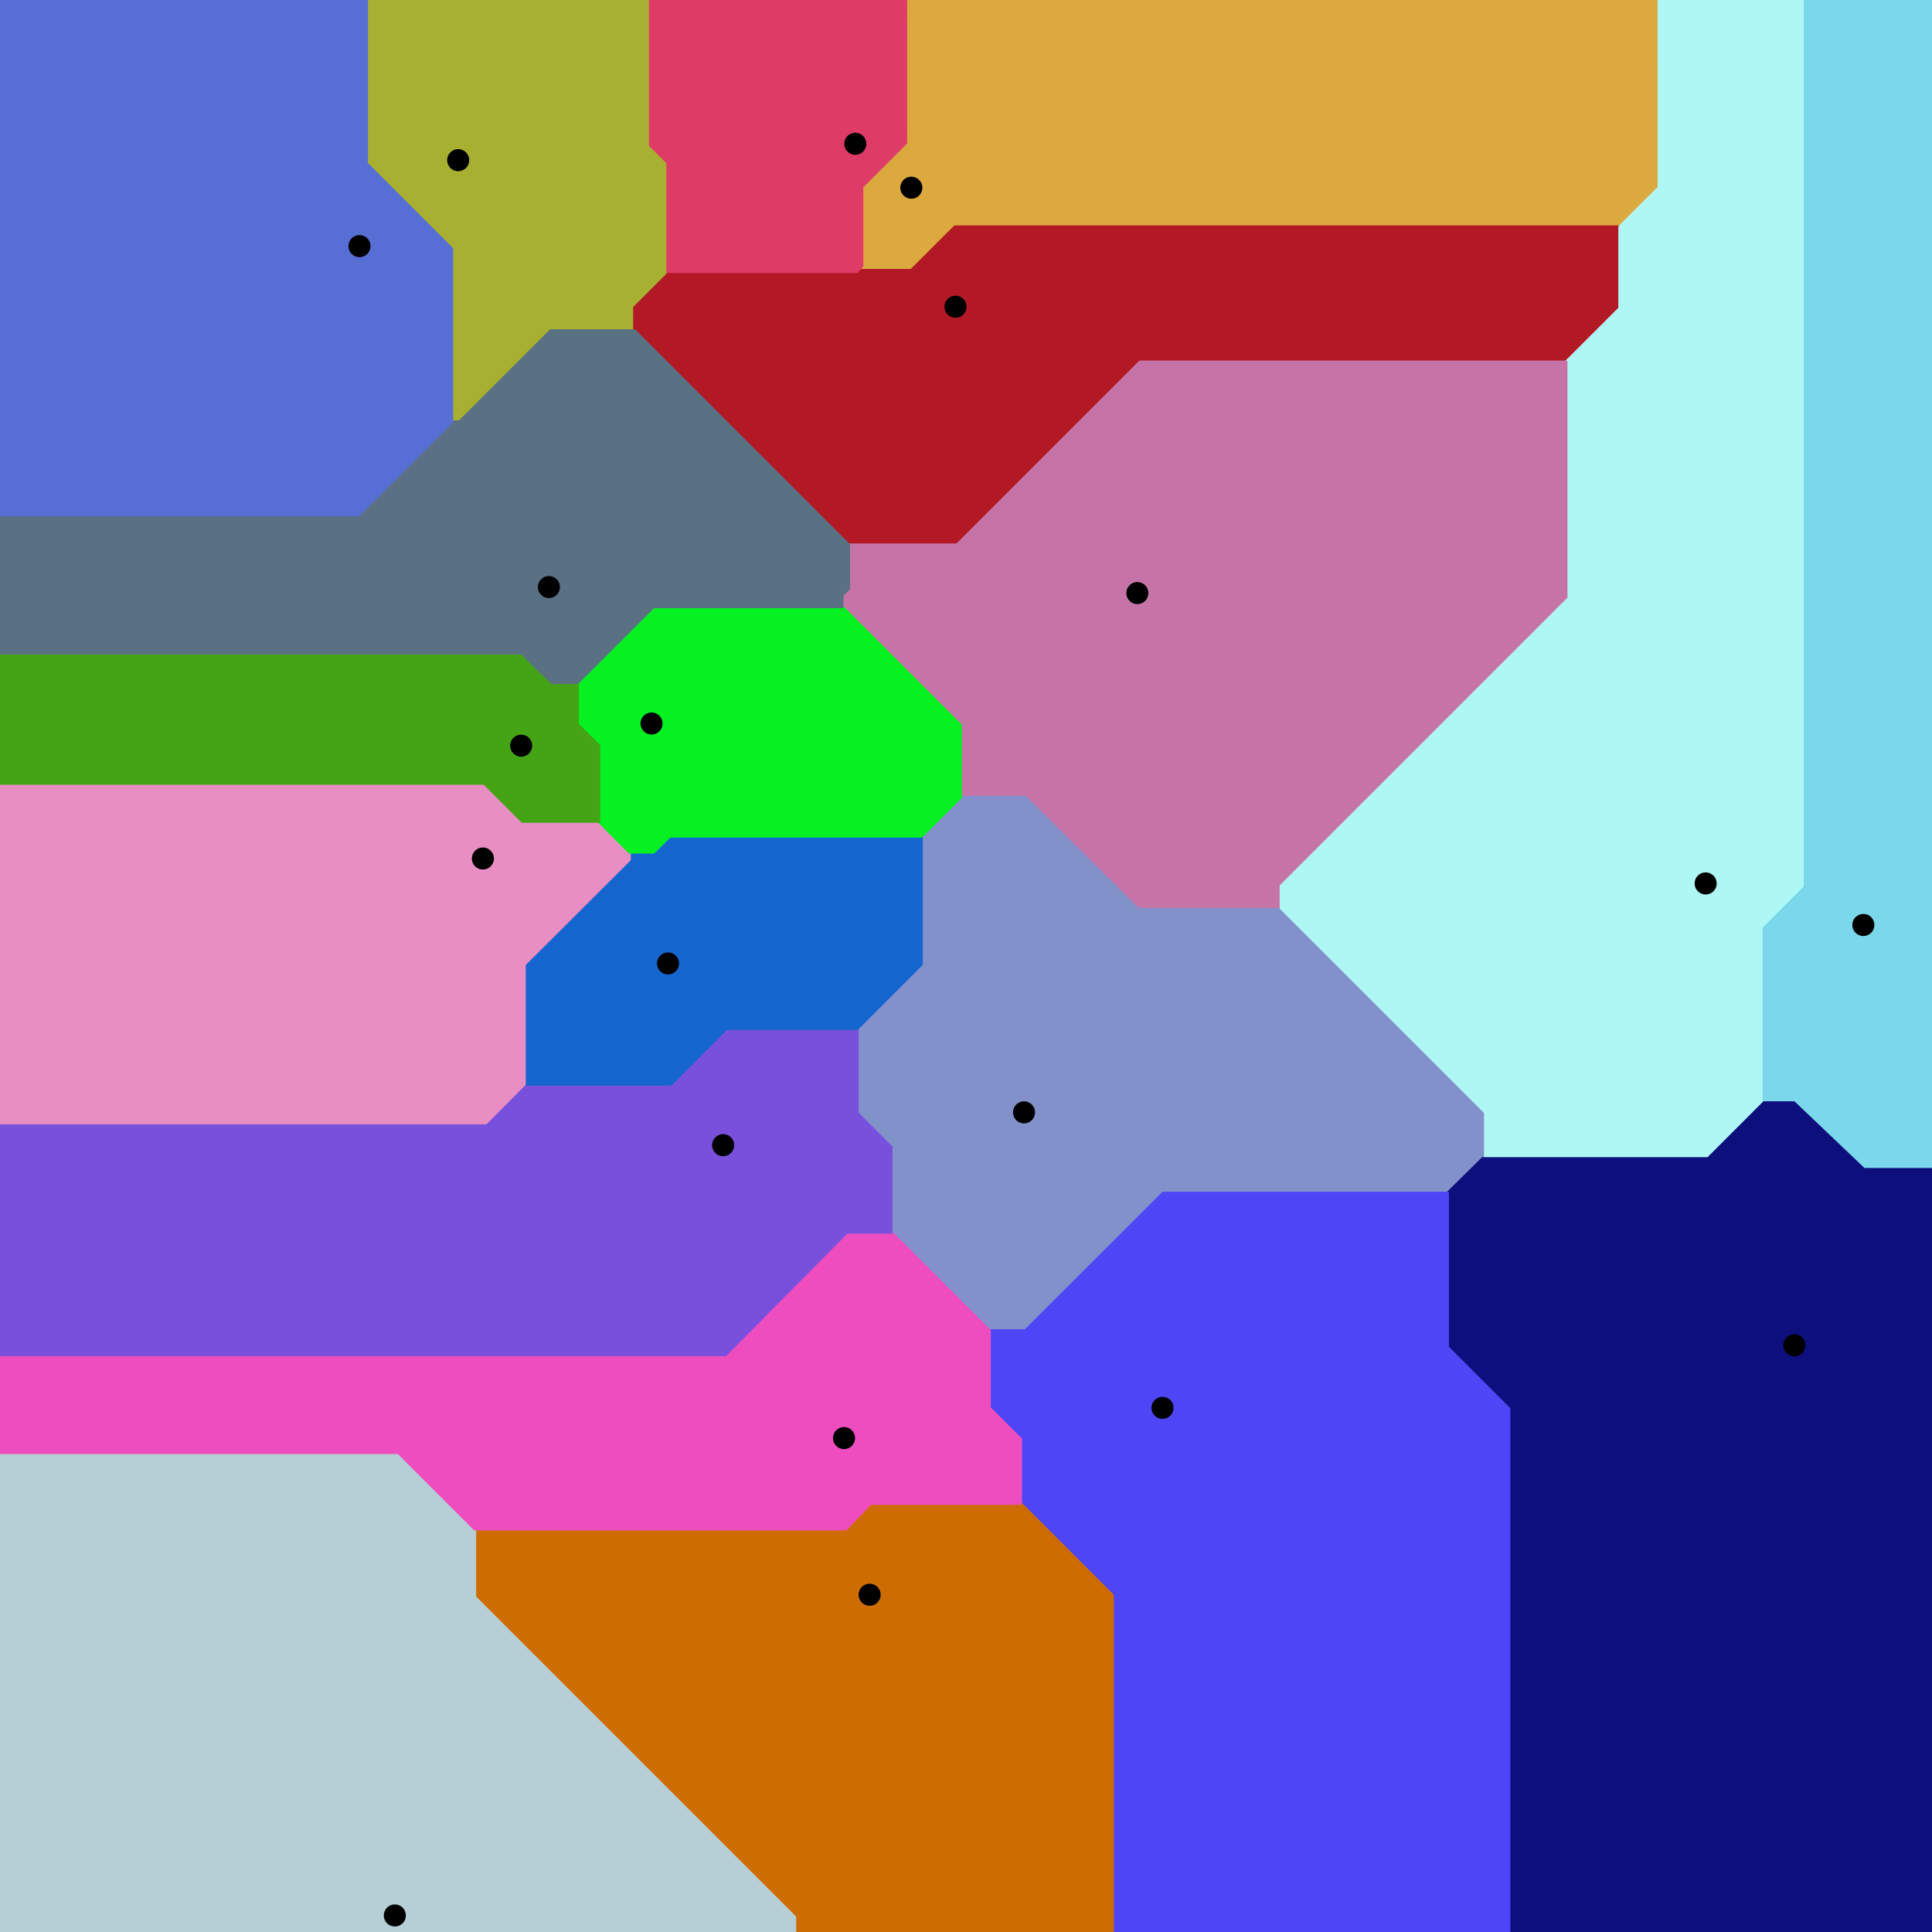
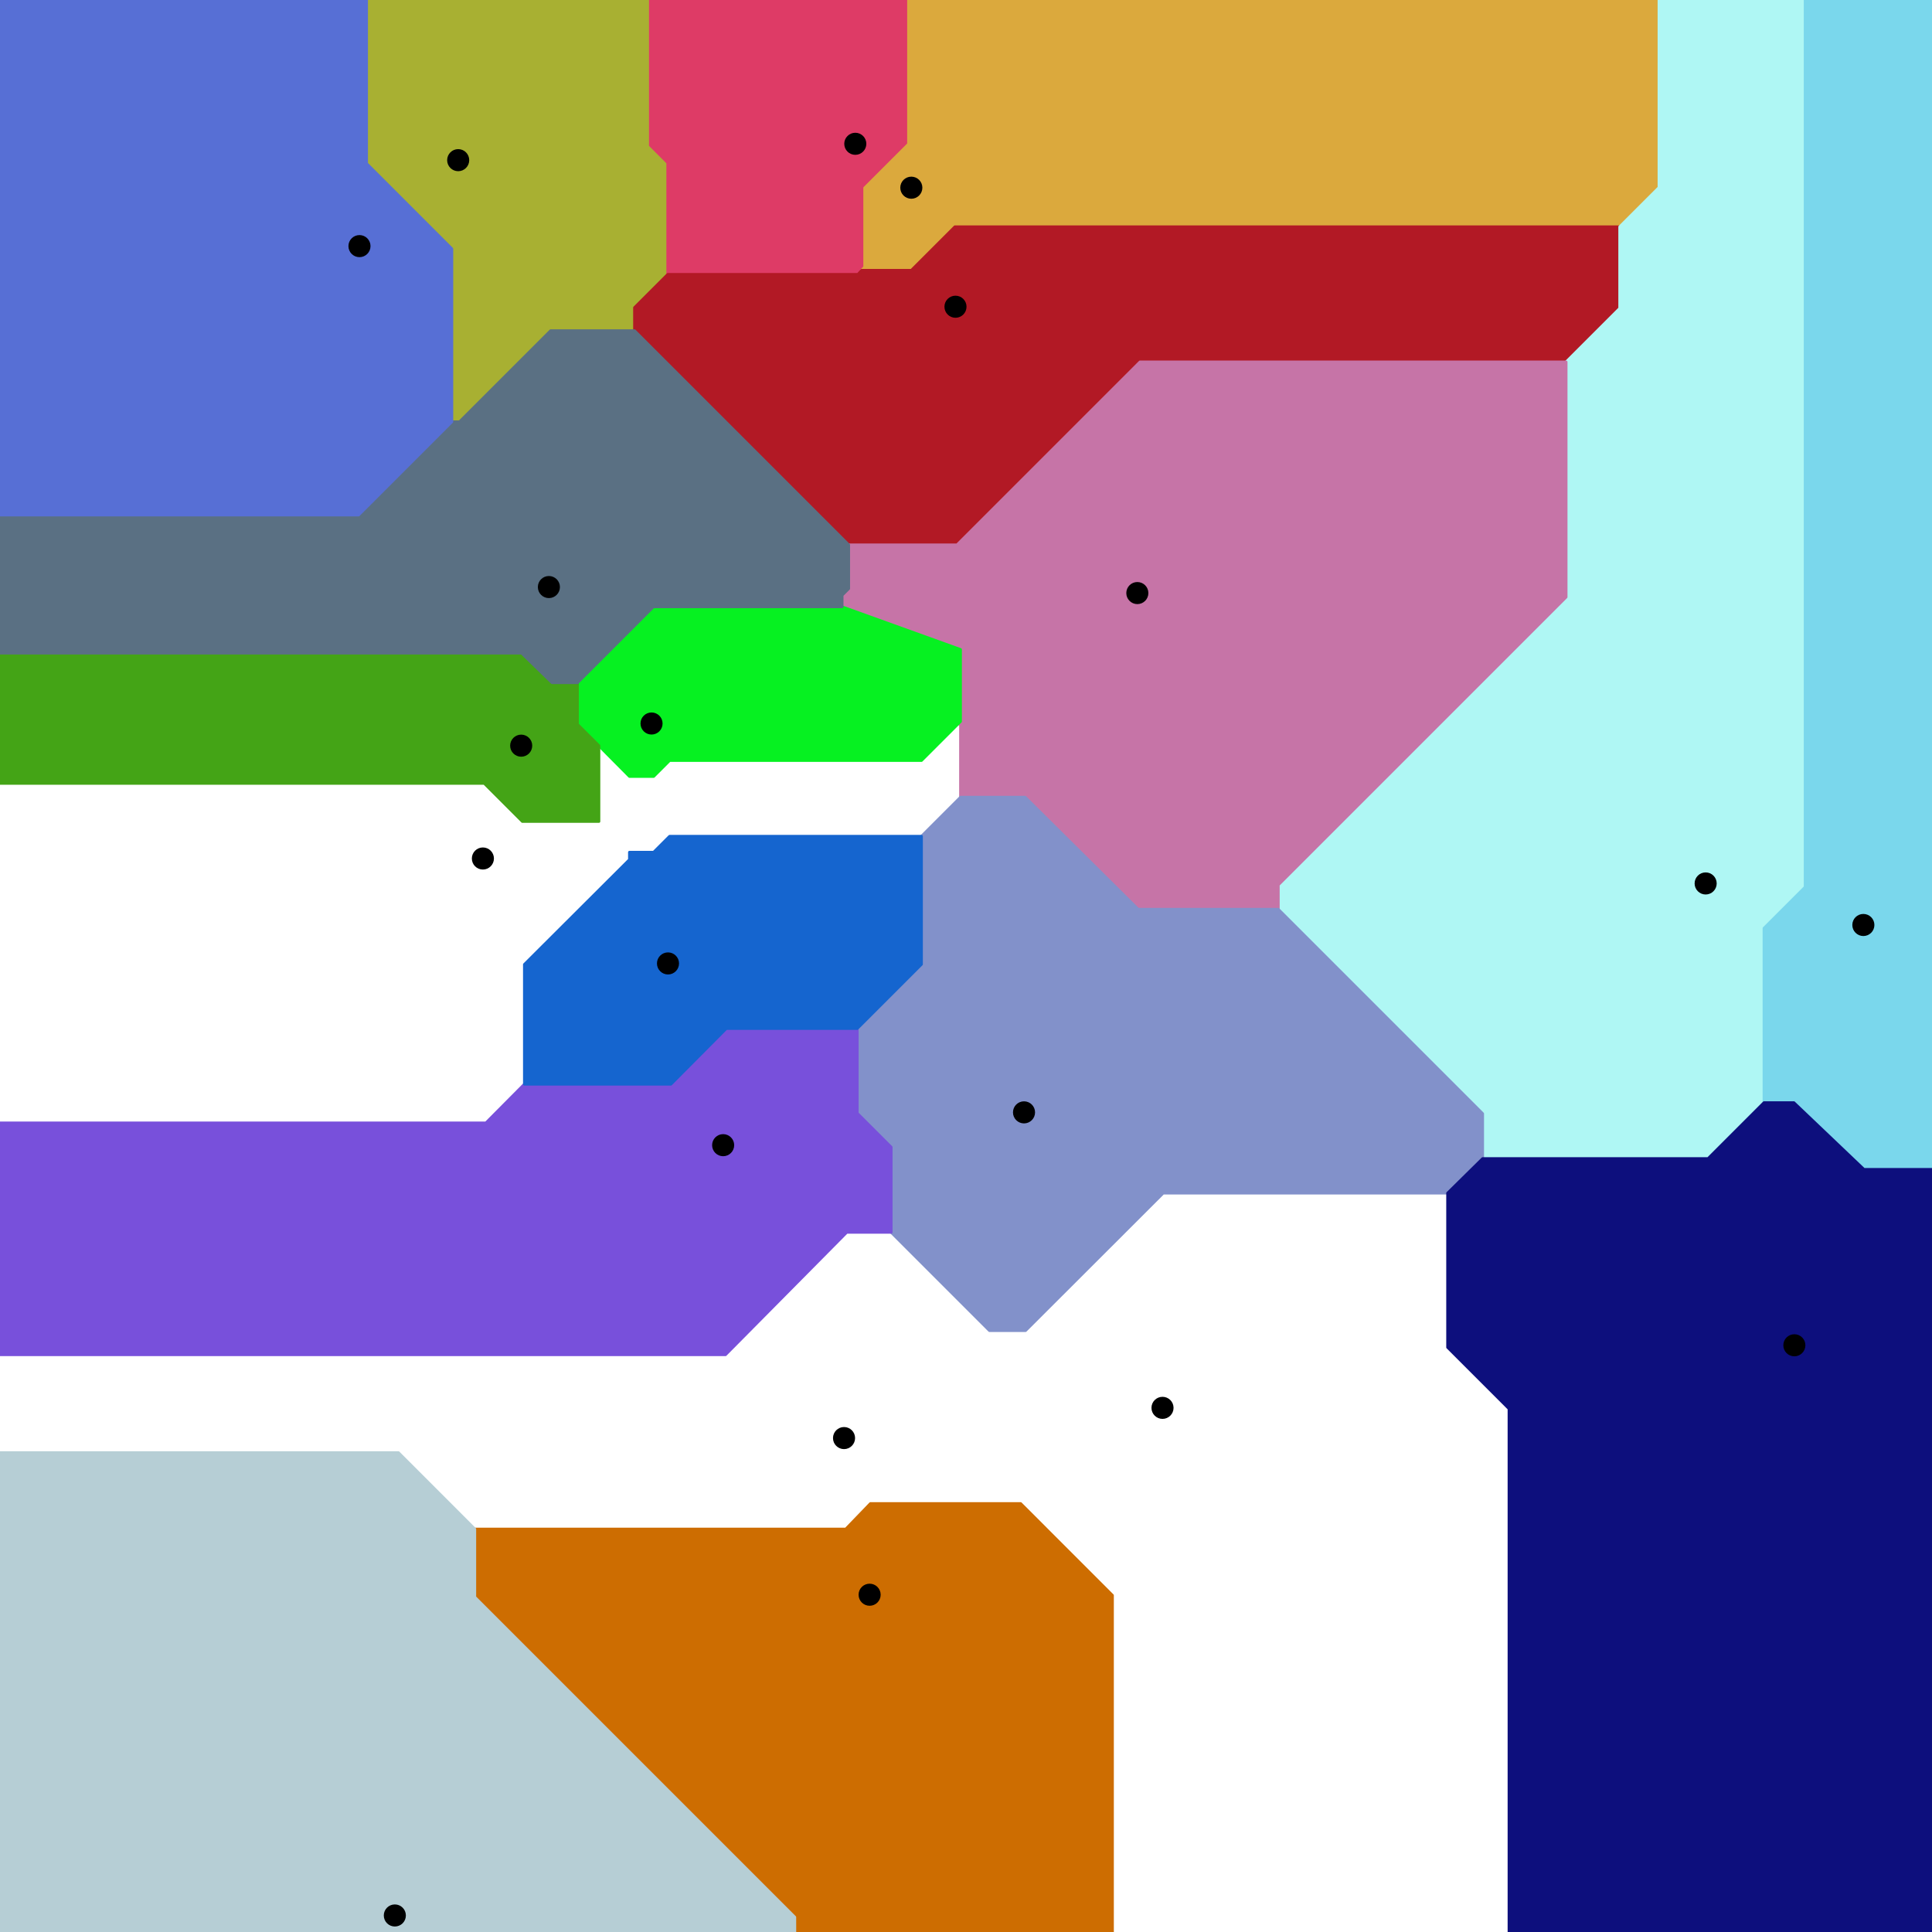
<svg xmlns="http://www.w3.org/2000/svg" xmlns:xlink="http://www.w3.org/1999/xlink" viewBox="0 0 700 700" version="1.1">
  <defs>
    <linearGradient id="b" gradientTransform="matrix(1.129 0 0 1.129 -20.72 7532.2)">
      <stop offset="0" />
    </linearGradient>
  </defs>
  <g stroke-linejoin="round" transform="translate(0,-200)" stroke-linecap="round">
    <path d="m132.82 200v59.265l30.889 30.889v62.661h2.79l32.993-32.993h30.409v-8.37l12.032-12.032v-40.48l-6.295-6.295v-52.646z" stroke="#a8b032" fill="#a8b032" />
    <path d="m235.64 200h93.551v52.205l-15.886 15.886v28.683l-2.474 2.648h-68.895v-40.48l-6.295-6.295z" stroke="#de3b66" fill="#de3b66" />
    <path d="m329.19 200h271.89v67.936l-14.236 14.236h-240.87l-15.773 15.773h-17.998l1.094-1.171v-28.683l15.886-15.886z" stroke="#dba93d" fill="#dba93d" />
    <path d="m229.91 319.82 77.59 77.59h39.256l66.275-66.275h154.4l19.421-19.421v-29.547h-240.87l-15.773 15.773h-17.998l-1.38 1.477h-68.895l-12.032 12.032z" stroke="#b21925" fill="#b21925" />
    <path d="m601.09 200h52.95v321.41l-14.905 14.905v63.198l-20.271 20.271h-81.68v-16.29l-74.035-74.035v-8.837l104.28-104.28v-85.197l19.421-19.421v-29.547l14.236-14.236z" stroke="#aff7f4" fill="#aff7f4" />
    <path d="m700 200v423.69h-24.666l-25.381-24.178-10.82 0v-63.198l14.905-14.905v-321.41z" stroke="#7ad7ec" fill="#7ad7ec" />
    <path d="m307.5 397.41v15.855l-2.388 2.388v4.207l42.901 42.901v26.087h23.414l40.94 40.605h50.783v-8.837l104.28-104.28v-85.197h-154.4l-66.275 66.275z" stroke="#c674a7" fill="#c674a7" />
    <path d="m348.01 488.85-14.142 14.142v46.373l-23.273 23.273v30.713l12.291 12.291v30.854l35.615 35.61h13.066l49.869-49.816 103.07 0 12.681-12.511v-16.29l-74.035-74.035h-50.783l-40.94-40.605z" stroke="#8291ca" fill="#8291ca" />
    <path d="m524.5 632.29v55.886l22.241 22.241v189.58h153.26v-276.31h-24.666l-25.381-24.178-10.82 0-20.271 20.271h-81.68z" stroke="#0d0f7d" fill="#0d0f7d" />
-     <path d="m358.5 682.11v28.036l11.303 11.303v23.311l33.273 33.273v121.97h143.66v-189.58l-22.241-22.241v-55.886l-103.07-0-49.869 49.816z" stroke="#4e46f6" fill="#4e46f6" />
    <path d="m369.8 744.76h-54.429l-8.916 9.24h-134.44v24.675l115.95 115.95v5.371h115.1v-121.97z" stroke="#cd6d01" fill="#cd6d01" />
    <path d="m287.98 900h-287.98v-173.68h144.36l27.661 27.677v24.675l115.95 115.95z" stroke="#b6ced5" fill="#b6ced5" />
-     <path d="m0 726.32v-35.475h262.86l43.924-44.348h16.1l35.615 35.61v28.036l11.303 11.303v23.311h-54.429l-8.916 9.24h-134.44l-27.661-27.677z" stroke="#ee4dc0" fill="#ee4dc0" />
    <path d="m0 690.85v-83.991h176.05l13.95-14.05h53.081l20.052-20.17h47.462v30.713l12.291 12.291v30.854h-16.1l-43.924 44.348z" stroke="#7850db" fill="#7850db" />
    <path d="m333.87 503h-91.266l-5.773 5.773h-8.77v2.684l-38.06 37.97v43.392h53.081l20.052-20.17h47.462l23.273-23.273z" stroke="#1565cf" fill="#1565cf" />
-     <path d="m0 606.86v-123.03h175.46l13.799 13.799h27.741l11.058 11.138v2.684l-38.06 37.97v43.392l-13.947 14.045z" stroke="#e98ec2" fill="#e98ec2" />
-     <path d="m305.11 419.86h-68.386l-27.486 27.486v15.1l7.764 7.739v27.441l11.058 11.138h8.77l5.773-5.773h91.266l14.142-14.142v-26.087z" stroke="#06f121" fill="#06f121" />
+     <path d="m305.11 419.86h-68.386l-27.486 27.486v15.1l7.764 7.739l11.058 11.138h8.77l5.773-5.773h91.266l14.142-14.142v-26.087z" stroke="#06f121" fill="#06f121" />
    <path d="m0 483.83v-47.194h189l11 10.713h9.236v15.1l7.764 7.739v27.441h-27.741l-13.799-13.799z" stroke="#44a416" fill="#44a416" />
    <path d="m0 436.64v-50.042h130.5l33.214-33.779h2.79l32.993-32.993h30.409l77.59 77.59v15.855l-2.388 2.388v4.207h-68.386l-27.486 27.486h-9.236l-11-10.713z" stroke="#5a7083" fill="#5a7083" />
    <path d="m0 386.59v-186.59h132.82v59.265l30.889 30.889v62.661l-33.779 33.779z" stroke="#576fd5" fill="#576fd5" />
  </g>
  <g transform="translate(0,-200)">
    <circle id="a" cx="166.01" cy="258.03" r="4" fill="url(#b)" />
    <use xlink:href="#a" transform="translate(-35.765 31.143)" height="100%" width="100%" y="0" x="0" />
    <use xlink:href="#a" transform="translate(143.88 -5.93)" height="100%" width="100%" y="0" x="0" />
    <use xlink:href="#a" transform="translate(164.18 9.978)" height="100%" width="100%" y="0" x="0" />
    <use xlink:href="#a" transform="translate(180.18 53.104)" height="100%" width="100%" y="0" x="0" />
    <use xlink:href="#a" transform="translate(32.863 154.67)" height="100%" width="100%" y="0" x="0" />
    <use xlink:href="#a" transform="translate(22.826 212.14)" height="100%" width="100%" y="0" x="0" />
    <use xlink:href="#a" transform="translate(8.952 253.02)" height="100%" width="100%" y="0" x="0" />
    <use xlink:href="#a" transform="translate(70.055 204.11)" height="100%" width="100%" y="0" x="0" />
    <use xlink:href="#a" transform="translate(246.07 156.85)" height="100%" width="100%" y="0" x="0" />
    <use xlink:href="#a" transform="translate(451.98 262.06)" height="100%" width="100%" y="0" x="0" />
    <use xlink:href="#a" transform="translate(509.12 277.11)" height="100%" width="100%" y="0" x="0" />
    <use xlink:href="#a" transform="translate(484.12 429.39)" height="100%" width="100%" y="0" x="0" />
    <use xlink:href="#a" transform="translate(255.19 452.06)" height="100%" width="100%" y="0" x="0" />
    <use xlink:href="#a" transform="translate(205.01 345)" height="100%" width="100%" y="0" x="0" />
    <use xlink:href="#a" transform="translate(76.017 291.04)" height="100%" width="100%" y="0" x="0" />
    <use xlink:href="#a" transform="translate(96 356.89)" height="100%" width="100%" y="0" x="0" />
    <use xlink:href="#a" transform="translate(139.8 463.01)" height="100%" width="100%" y="0" x="0" />
    <use xlink:href="#a" transform="translate(149.07 519.77)" height="100%" width="100%" y="0" x="0" />
    <use xlink:href="#a" transform="translate(-22.954 635.98)" height="100%" width="100%" y="0" x="0" />
  </g>
</svg>